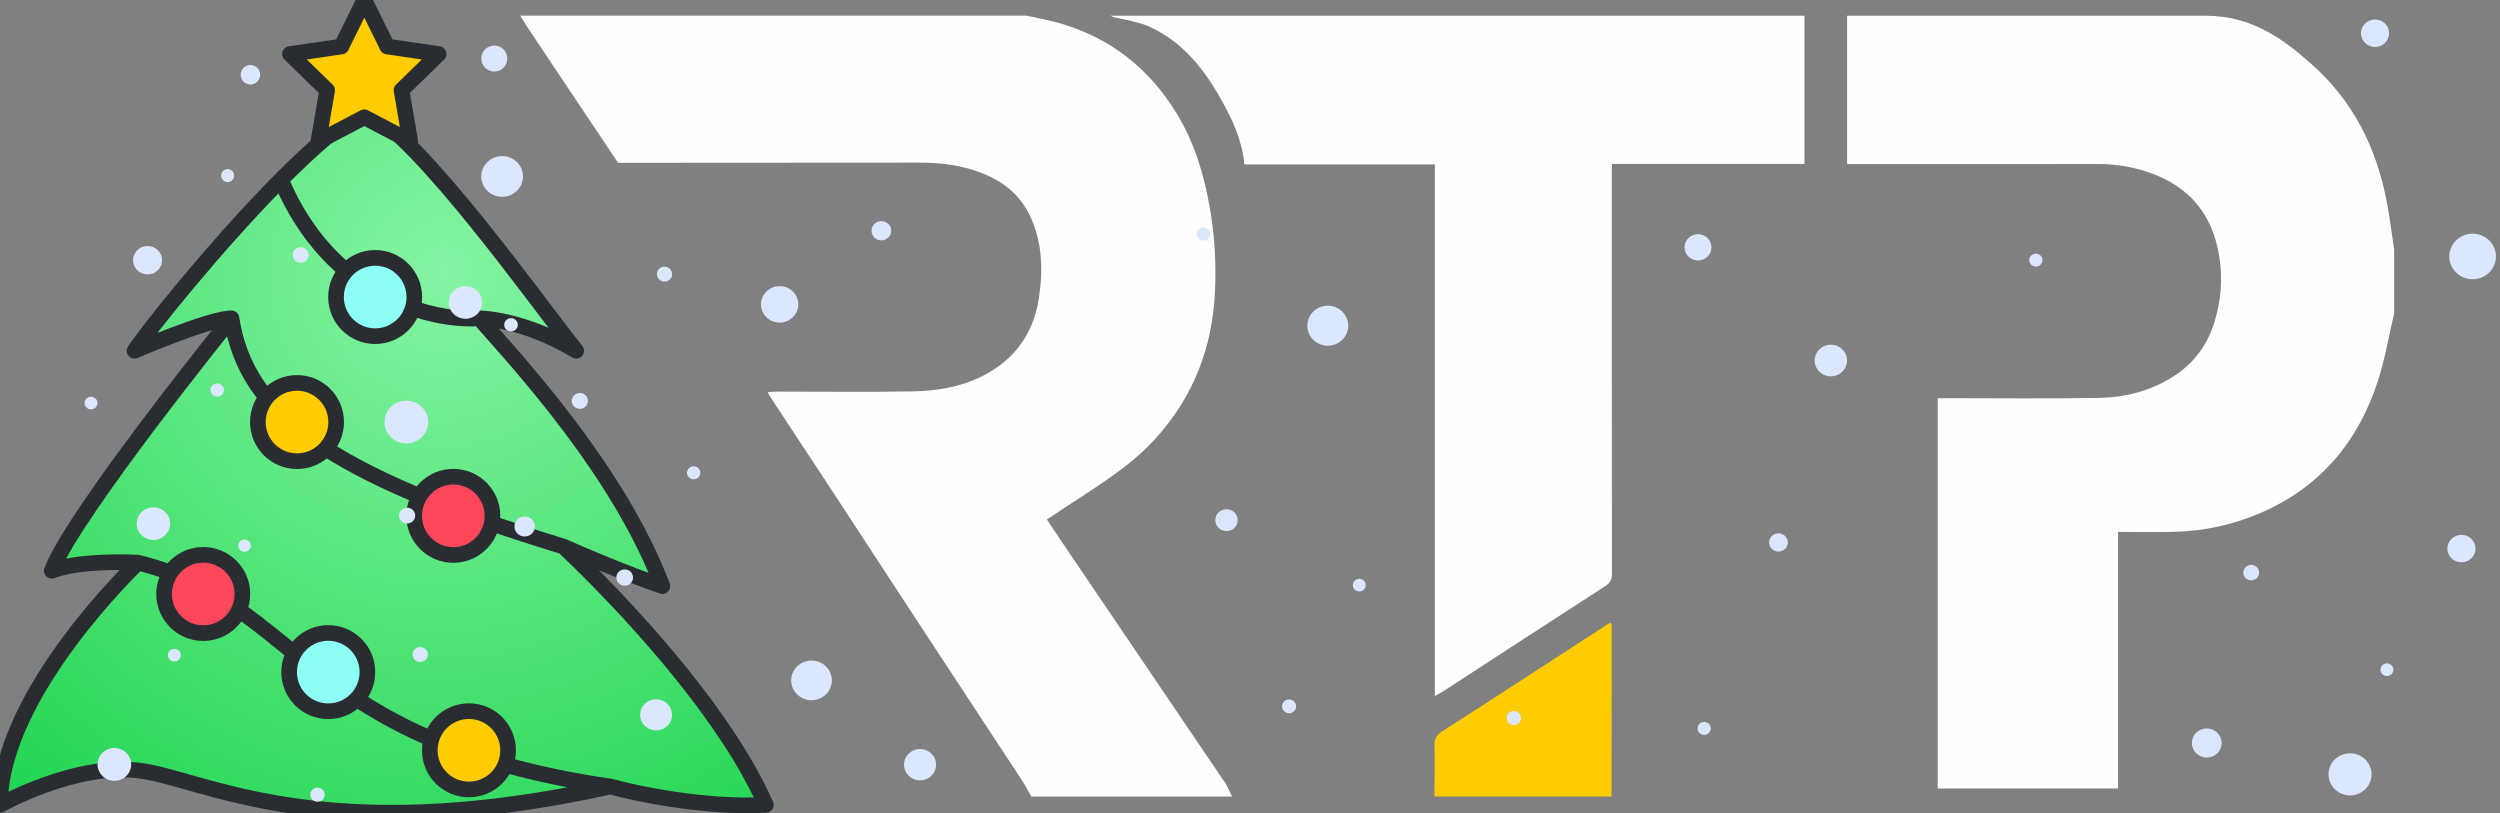
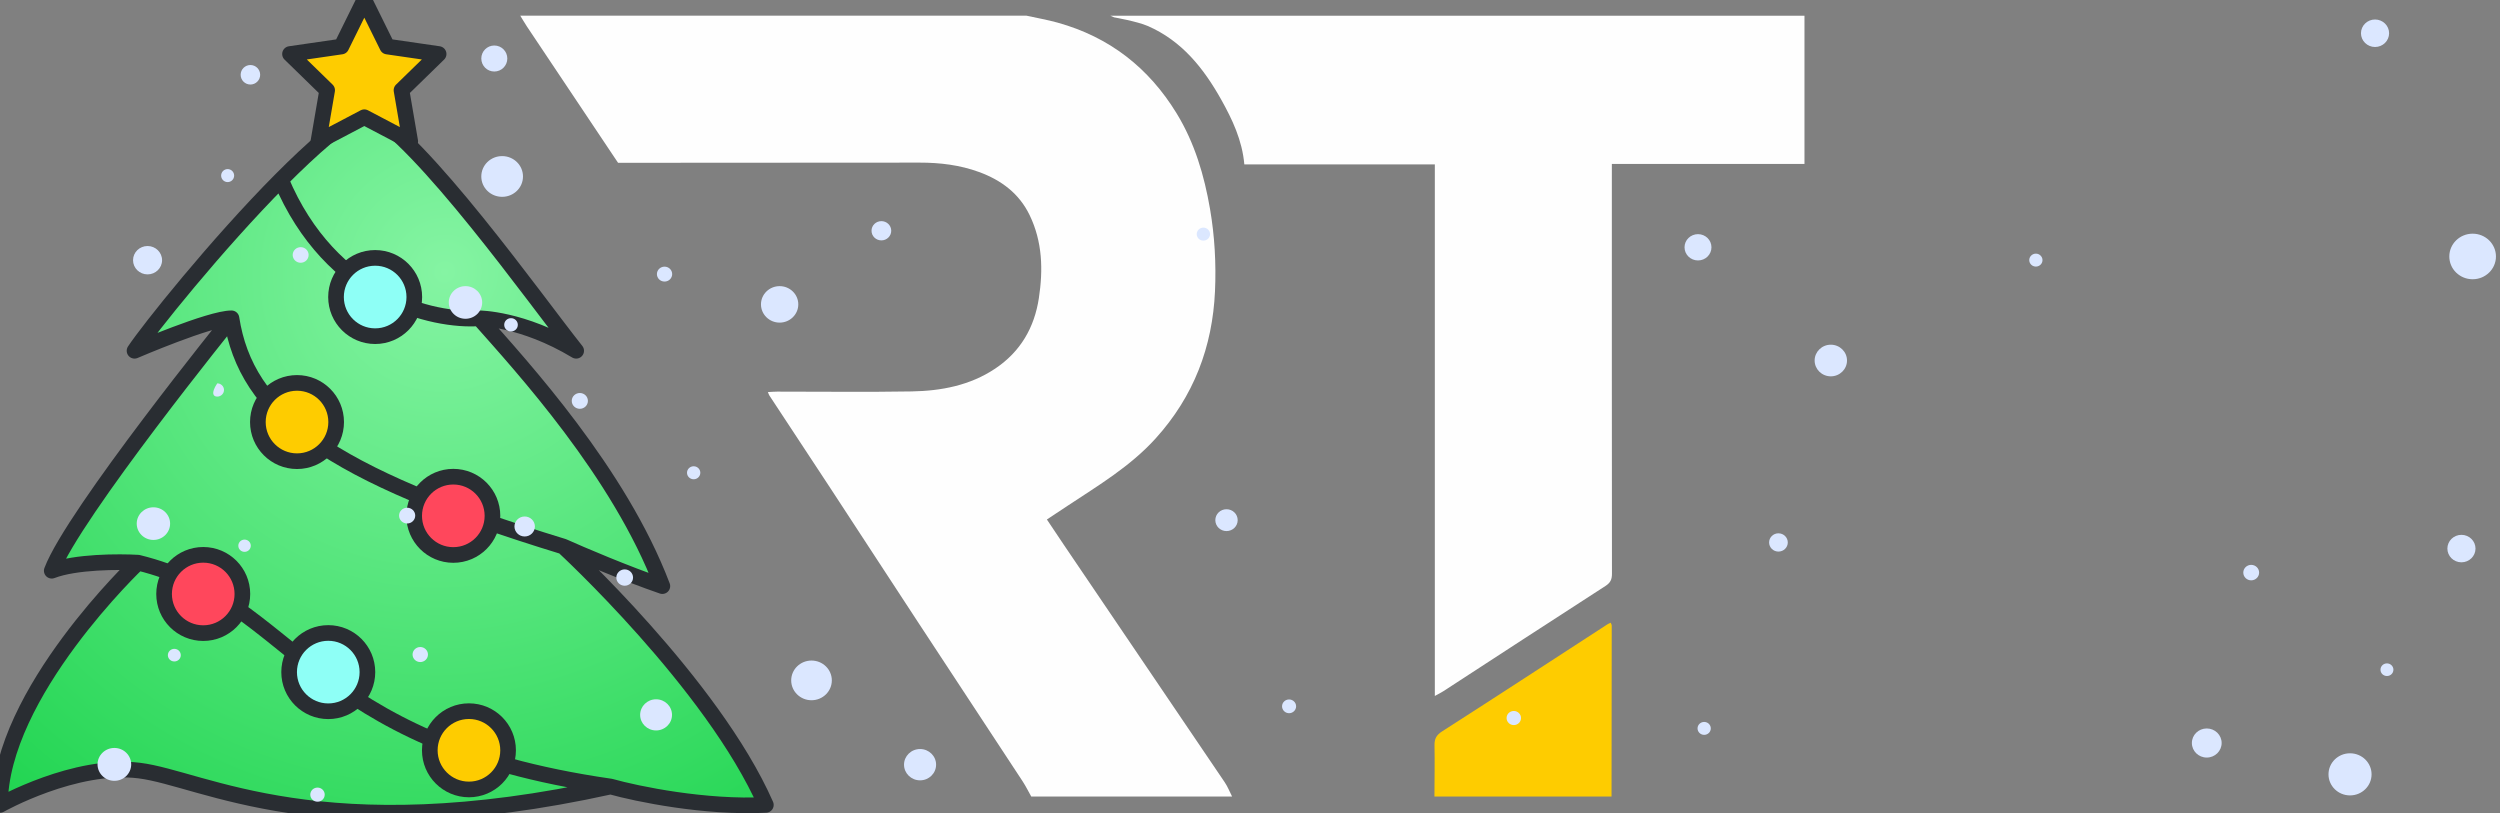
<svg xmlns="http://www.w3.org/2000/svg" width="123" height="40" viewBox="0 0 123 40" fill="none">
  <rect x="0" y="0" width="123" height="40" fill="#808080" stroke="none" />
  <g clip-path="url(#clip0_5928_76174)">
    <path d="M0 39.602C0 34.107 6.791 27.683 6.791 27.683C5.86 27.628 3.706 27.629 2.546 28.08C3.595 25.299 11.389 15.661 11.389 15.661C10.329 15.661 6.619 17.258 6.619 17.258C7.311 16.216 10.648 12.037 13.822 8.843C15.345 7.311 16.83 6.006 17.967 5.383C20.811 6.921 26.296 14.677 28.348 17.258C25.698 15.661 23.578 15.661 23.578 15.661C25.698 18.056 30.468 23.247 32.588 28.837C30.793 28.221 28.592 27.282 27.716 26.889C27.716 26.889 35.058 33.643 37.68 39.602C34.7 39.756 31.347 39.063 30.042 38.697C15.812 41.837 10.014 38.305 6.852 37.912C3.689 37.52 0 39.602 0 39.602Z" fill="url(#paint0_radial_5928_76174)" />
    <path d="M6.791 27.683C6.791 27.683 0 34.107 0 39.602C0 39.602 3.689 37.52 6.852 37.912C10.014 38.305 15.812 41.837 30.042 38.697M6.791 27.683C5.86 27.628 3.706 27.629 2.546 28.08C3.595 25.299 11.389 15.661 11.389 15.661M6.791 27.683C14.611 29.606 14.995 36.526 30.042 38.697M30.042 38.697C31.347 39.063 34.7 39.756 37.68 39.602C35.058 33.643 27.716 26.889 27.716 26.889M11.389 15.661C10.329 15.661 6.619 17.258 6.619 17.258C7.311 16.216 10.648 12.037 13.822 8.843M11.389 15.661C12.103 20.31 16.087 23.337 27.716 26.889M27.716 26.889C28.592 27.282 30.793 28.221 32.588 28.837C30.468 23.247 25.698 18.056 23.578 15.661M23.578 15.661C23.578 15.661 25.698 15.661 28.348 17.258C26.296 14.677 20.811 6.921 17.967 5.383C16.83 6.006 15.345 7.311 13.822 8.843M23.578 15.661C21.345 15.823 16.267 14.687 13.822 8.843" stroke="#292D32" stroke-width="0.77" stroke-linecap="round" stroke-linejoin="round" />
    <circle cx="9.999" cy="29.224" r="1.926" fill="#FF475C" stroke="#292D32" stroke-width="0.77" stroke-linecap="round" stroke-linejoin="round" />
    <circle cx="18.458" cy="14.614" r="1.926" fill="#8EFFF6" stroke="#292D32" stroke-width="0.77" stroke-linecap="round" stroke-linejoin="round" />
    <circle cx="14.613" cy="20.765" r="1.926" fill="#FECC00" stroke="#292D32" stroke-width="0.77" stroke-linecap="round" stroke-linejoin="round" />
    <circle cx="22.303" cy="25.379" r="1.926" fill="#FF475C" stroke="#292D32" stroke-width="0.77" stroke-linecap="round" stroke-linejoin="round" />
    <circle cx="16.151" cy="33.068" r="1.926" fill="#8EFFF6" stroke="#292D32" stroke-width="0.77" stroke-linecap="round" stroke-linejoin="round" />
    <circle cx="23.072" cy="36.915" r="1.926" fill="#FECC00" stroke="#292D32" stroke-width="0.77" stroke-linecap="round" stroke-linejoin="round" />
    <path fill-rule="evenodd" clip-rule="evenodd" d="M17.924 5.767L15.665 6.955L16.096 4.439L14.268 2.657L16.794 2.29L17.924 0L19.055 2.29L21.581 2.657L19.753 4.439L20.184 6.955L17.924 5.767Z" fill="#FECC00" stroke="#292D32" stroke-width="0.769" stroke-linecap="round" stroke-linejoin="round" />
    <path d="M50.739 39.191C50.598 38.942 50.471 38.683 50.315 38.444C48.611 35.847 46.901 33.256 45.198 30.659C43.752 28.457 42.317 26.249 40.874 24.047C39.868 22.513 38.858 20.984 37.85 19.453C37.83 19.423 37.821 19.386 37.78 19.29C37.95 19.281 38.094 19.268 38.239 19.268C40.442 19.266 42.647 19.297 44.851 19.258C46.31 19.233 47.73 18.963 48.967 18.133C50.213 17.299 50.894 16.109 51.112 14.669C51.325 13.273 51.291 11.891 50.655 10.579C50.143 9.522 49.266 8.865 48.173 8.464C47.231 8.119 46.25 8 45.244 8.001C40.473 8.008 30.409 8.01 30.409 8.01L30.125 7.587C30.125 7.587 27.327 3.394 25.923 1.301C25.852 1.197 25.596 0.77 25.596 0.77C25.596 0.77 25.79 0.771 25.959 0.771C29.135 0.772 32.311 0.772 35.489 0.772C40.494 0.772 45.499 0.772 50.504 0.772C51.011 0.884 51.524 0.973 52.025 1.111C54.592 1.823 56.522 3.342 57.889 5.576C58.779 7.033 59.248 8.624 59.534 10.283C59.764 11.625 59.838 12.974 59.778 14.327C59.654 17.069 58.734 19.5 56.851 21.578C55.611 22.945 54.049 23.877 52.533 24.88C52.203 25.099 51.873 25.316 51.507 25.559C51.796 25.99 52.074 26.411 52.356 26.827C54.991 30.713 57.626 34.599 60.257 38.489C60.403 38.705 60.499 38.954 60.618 39.188C57.325 39.191 54.032 39.191 50.739 39.191Z" fill="#FEFEFE" />
-     <path d="M117.793 15.411C117.534 16.513 117.346 17.64 117.001 18.718C116.045 21.686 114.196 23.942 111.247 25.224C109.879 25.818 108.43 26.137 106.928 26.167C106.037 26.185 105.145 26.17 104.209 26.17C104.209 30.333 104.209 34.554 104.209 38.794C101.228 38.794 98.293 38.794 95.335 38.794C95.335 32.401 95.335 26.019 95.335 19.59C95.493 19.59 95.644 19.59 95.794 19.59C98.283 19.59 100.771 19.622 103.26 19.576C104.575 19.553 105.836 19.231 106.959 18.504C107.973 17.847 108.627 16.931 108.963 15.806C109.354 14.489 109.391 13.151 109.011 11.824C108.524 10.132 107.38 9.044 105.702 8.475C104.893 8.2 104.059 8.067 103.198 8.069C99.245 8.077 95.29 8.072 91.337 8.072C91.198 8.072 91.059 8.072 90.878 8.072C90.878 5.617 90.878 3.196 90.878 0.774C96.739 0.774 101.593 0.775 108.459 0.774C108.484 0.774 108.498 0.774 108.523 0.774C110.756 0.784 112.254 1.855 113.708 3.137C115.764 4.949 116.915 7.261 117.424 9.898C117.577 10.687 117.671 11.489 117.793 12.284C117.793 13.326 117.793 14.368 117.793 15.411Z" fill="#FEFEFE" />
    <path d="M88.78 0.774C88.78 3.187 88.78 5.599 88.78 8.067C85.619 8.067 82.481 8.067 79.303 8.067C79.303 8.284 79.303 8.446 79.303 8.608C79.303 15.148 79.301 21.688 79.308 28.228C79.308 28.506 79.238 28.669 78.987 28.831C76.321 30.548 73.668 32.283 71.009 34.01C70.895 34.084 70.772 34.142 70.594 34.241C70.594 25.49 70.594 16.81 70.594 8.087C67.454 8.087 64.352 8.087 61.221 8.087C61.117 6.904 60.633 5.882 60.081 4.896C59.222 3.366 58.149 2.005 56.463 1.276C55.943 1.051 54.815 0.854 54.815 0.854C54.815 0.854 54.683 0.8 54.629 0.774C66.012 0.774 77.395 0.774 88.78 0.774Z" fill="#FEFEFE" />
    <path d="M70.574 39.191C70.578 38.354 70.593 37.517 70.578 36.68C70.571 36.358 70.66 36.17 70.956 35.981C73.677 34.239 76.38 32.472 79.09 30.714C79.132 30.687 79.178 30.67 79.249 30.637C79.269 30.697 79.297 30.739 79.297 30.782C79.295 33.585 79.291 36.389 79.288 39.191C76.383 39.191 73.479 39.191 70.574 39.191Z" fill="#FECC00" />
    <path d="M39.926 34.452C40.478 34.452 40.926 34.015 40.926 33.475C40.926 32.936 40.478 32.499 39.926 32.499C39.375 32.499 38.927 32.936 38.927 33.475C38.927 34.015 39.375 34.452 39.926 34.452Z" fill="#DBE7FF" />
    <path d="M23.723 14.881C23.723 14.438 23.355 14.078 22.901 14.078C22.448 14.078 22.08 14.438 22.08 14.881C22.08 15.324 22.448 15.684 22.901 15.684C23.355 15.684 23.723 15.324 23.723 14.881Z" fill="#DBE7FF" />
    <path d="M39.276 14.975C39.276 14.48 38.864 14.078 38.358 14.078C37.851 14.078 37.44 14.48 37.44 14.975C37.44 15.47 37.851 15.873 38.358 15.873C38.864 15.873 39.276 15.47 39.276 14.975Z" fill="#DBE7FF" />
    <path d="M8.369 25.762C8.369 25.319 8.002 24.959 7.548 24.959C7.094 24.959 6.727 25.319 6.727 25.762C6.727 26.205 7.094 26.565 7.548 26.565C8.002 26.565 8.369 26.205 8.369 25.762Z" fill="#DBE7FF" />
    <path d="M84.204 12.167C84.204 11.809 83.908 11.52 83.542 11.52C83.176 11.52 82.879 11.809 82.879 12.167C82.879 12.525 83.176 12.814 83.542 12.814C83.908 12.814 84.204 12.525 84.204 12.167Z" fill="#DBE7FF" />
    <path d="M11.2 8.959C11.377 8.959 11.52 8.816 11.52 8.639C11.52 8.463 11.377 8.319 11.2 8.319C11.023 8.319 10.88 8.463 10.88 8.639C10.88 8.816 11.023 8.959 11.2 8.959Z" fill="#DBE7FF" />
    <path d="M74.834 35.327C74.834 35.135 74.675 34.98 74.479 34.98C74.282 34.98 74.124 35.135 74.124 35.327C74.124 35.519 74.282 35.674 74.479 35.674C74.675 35.674 74.834 35.519 74.834 35.327Z" fill="#DBE7FF" />
    <path d="M12.339 26.849C12.339 26.683 12.202 26.548 12.032 26.548C11.862 26.548 11.725 26.682 11.725 26.849C11.725 27.017 11.862 27.151 12.032 27.151C12.202 27.151 12.339 27.017 12.339 26.849Z" fill="#DBE7FF" />
    <path d="M12.8 3.679C12.8 3.414 12.584 3.199 12.32 3.199C12.055 3.199 11.84 3.415 11.84 3.679C11.84 3.944 12.055 4.159 12.32 4.159C12.584 4.159 12.8 3.944 12.8 3.679Z" fill="#DBE7FF" />
    <path d="M115.621 39.134C116.207 39.134 116.681 38.67 116.681 38.098C116.681 37.526 116.207 37.062 115.621 37.062C115.036 37.062 114.562 37.526 114.562 38.098C114.562 38.67 115.036 39.134 115.621 39.134Z" fill="#DBE7FF" />
    <path d="M45.267 38.393C45.703 38.393 46.056 38.048 46.056 37.622C46.056 37.197 45.703 36.852 45.267 36.852C44.832 36.852 44.478 37.197 44.478 37.622C44.478 38.048 44.832 38.393 45.267 38.393Z" fill="#DBE7FF" />
    <path d="M33.063 35.172C33.063 34.748 32.712 34.405 32.279 34.405C31.846 34.405 31.495 34.748 31.495 35.172C31.495 35.595 31.846 35.938 32.279 35.938C32.712 35.938 33.063 35.595 33.063 35.172Z" fill="#DBE7FF" />
    <path d="M6.455 37.608C6.455 37.161 6.084 36.799 5.627 36.799C5.17 36.799 4.799 37.161 4.799 37.608C4.799 38.054 5.17 38.417 5.627 38.417C6.084 38.417 6.455 38.054 6.455 37.608Z" fill="#DBE7FF" />
    <path d="M34.456 23.26C34.456 23.084 34.309 22.94 34.129 22.94C33.948 22.94 33.801 23.084 33.801 23.26C33.801 23.437 33.948 23.58 34.129 23.58C34.309 23.58 34.456 23.437 34.456 23.26Z" fill="#DBE7FF" />
    <path d="M108.572 37.272C108.977 37.272 109.305 36.951 109.305 36.556C109.305 36.16 108.977 35.84 108.572 35.84C108.168 35.84 107.84 36.16 107.84 36.556C107.84 36.951 108.168 37.272 108.572 37.272Z" fill="#DBE7FF" />
    <path d="M20.677 32.573C20.886 32.573 21.056 32.408 21.056 32.203C21.056 31.999 20.886 31.833 20.677 31.833C20.468 31.833 20.298 31.999 20.298 32.203C20.298 32.408 20.468 32.573 20.677 32.573Z" fill="#DBE7FF" />
    <path d="M15.976 39.096C15.976 38.904 15.817 38.749 15.621 38.749C15.425 38.749 15.266 38.904 15.266 39.096C15.266 39.288 15.425 39.444 15.621 39.444C15.817 39.444 15.976 39.288 15.976 39.096Z" fill="#DBE7FF" />
    <path d="M24.32 3.519C24.673 3.519 24.96 3.233 24.96 2.879C24.96 2.526 24.673 2.239 24.32 2.239C23.966 2.239 23.68 2.526 23.68 2.879C23.68 3.233 23.966 3.519 24.32 3.519Z" fill="#DBE7FF" />
-     <path d="M4.796 19.83C4.796 19.66 4.654 19.52 4.478 19.52C4.302 19.52 4.16 19.658 4.16 19.83C4.16 20.002 4.302 20.141 4.478 20.141C4.654 20.141 4.796 20.002 4.796 19.83Z" fill="#DBE7FF" />
-     <path d="M67.196 28.789C67.196 28.619 67.054 28.479 66.878 28.479C66.702 28.479 66.56 28.617 66.56 28.789C66.56 28.961 66.702 29.1 66.878 29.1C67.054 29.1 67.196 28.961 67.196 28.789Z" fill="#DBE7FF" />
    <path d="M117.756 32.949C117.756 32.779 117.614 32.639 117.438 32.639C117.261 32.639 117.12 32.777 117.12 32.949C117.12 33.122 117.261 33.26 117.438 33.26C117.614 33.26 117.756 33.122 117.756 32.949Z" fill="#DBE7FF" />
    <path d="M121.654 13.739C122.287 13.739 122.801 13.238 122.801 12.618C122.801 11.999 122.287 11.497 121.654 11.497C121.02 11.497 120.506 11.999 120.506 12.618C120.506 13.238 121.02 13.739 121.654 13.739Z" fill="#DBE7FF" />
    <path d="M111.149 28.172C111.149 27.962 110.974 27.791 110.759 27.791C110.544 27.791 110.37 27.962 110.37 28.172C110.37 28.382 110.544 28.553 110.759 28.553C110.974 28.553 111.149 28.382 111.149 28.172Z" fill="#DBE7FF" />
    <path d="M33.071 13.486C33.071 13.284 32.903 13.119 32.696 13.119C32.488 13.119 32.32 13.284 32.32 13.486C32.32 13.689 32.488 13.853 32.696 13.853C32.903 13.853 33.071 13.689 33.071 13.486Z" fill="#DBE7FF" />
    <path d="M100.491 12.798C100.491 12.623 100.344 12.479 100.165 12.479C99.986 12.479 99.839 12.623 99.839 12.798C99.839 12.973 99.986 13.116 100.165 13.116C100.344 13.116 100.491 12.973 100.491 12.798Z" fill="#DBE7FF" />
    <path d="M84.171 35.837C84.171 35.662 84.025 35.519 83.845 35.519C83.666 35.519 83.519 35.662 83.519 35.837C83.519 36.012 83.666 36.155 83.845 36.155C84.025 36.155 84.171 36.012 84.171 35.837Z" fill="#DBE7FF" />
    <path d="M43.364 11.827C43.632 11.827 43.849 11.615 43.849 11.354C43.849 11.092 43.632 10.88 43.364 10.88C43.096 10.88 42.879 11.092 42.879 11.354C42.879 11.615 43.096 11.827 43.364 11.827Z" fill="#DBE7FF" />
-     <path d="M65.327 17.008C65.883 17.008 66.334 16.568 66.334 16.024C66.334 15.481 65.883 15.04 65.327 15.04C64.771 15.04 64.32 15.481 64.32 16.024C64.32 16.568 64.771 17.008 65.327 17.008Z" fill="#DBE7FF" />
    <path d="M59.534 11.519C59.534 11.342 59.388 11.199 59.207 11.199C59.026 11.199 58.879 11.342 58.879 11.519C58.879 11.696 59.026 11.839 59.207 11.839C59.388 11.839 59.534 11.696 59.534 11.519Z" fill="#DBE7FF" />
    <path d="M60.894 25.591C60.894 25.294 60.648 25.054 60.344 25.054C60.04 25.054 59.794 25.294 59.794 25.591C59.794 25.889 60.04 26.129 60.344 26.129C60.648 26.129 60.894 25.889 60.894 25.591Z" fill="#DBE7FF" />
    <path d="M8.895 32.234C8.895 32.063 8.753 31.923 8.577 31.923C8.401 31.923 8.259 32.062 8.259 32.234C8.259 32.406 8.401 32.544 8.577 32.544C8.753 32.544 8.895 32.406 8.895 32.234Z" fill="#DBE7FF" />
    <path d="M26.317 25.903C26.317 25.631 26.091 25.411 25.814 25.411C25.537 25.411 25.311 25.632 25.311 25.903C25.311 26.174 25.537 26.395 25.814 26.395C26.091 26.395 26.317 26.174 26.317 25.903Z" fill="#DBE7FF" />
    <path d="M7.974 12.802C7.974 12.417 7.654 12.104 7.26 12.104C6.865 12.104 6.546 12.417 6.546 12.802C6.546 13.188 6.865 13.5 7.26 13.5C7.654 13.5 7.974 13.188 7.974 12.802Z" fill="#DBE7FF" />
    <path d="M31.146 28.416C31.146 28.193 30.962 28.014 30.735 28.014C30.507 28.014 30.323 28.193 30.323 28.416C30.323 28.638 30.507 28.818 30.735 28.818C30.962 28.818 31.146 28.638 31.146 28.416Z" fill="#DBE7FF" />
    <path d="M28.925 19.724C28.925 19.51 28.748 19.336 28.528 19.336C28.308 19.336 28.13 19.51 28.13 19.724C28.13 19.939 28.308 20.113 28.528 20.113C28.748 20.113 28.925 19.939 28.925 19.724Z" fill="#DBE7FF" />
    <path d="M25.477 15.982C25.477 15.8 25.327 15.654 25.142 15.654C24.956 15.654 24.807 15.8 24.807 15.982C24.807 16.163 24.956 16.309 25.142 16.309C25.327 16.309 25.477 16.163 25.477 15.982Z" fill="#DBE7FF" />
    <path d="M15.185 12.544C15.185 12.332 15.009 12.16 14.793 12.16C14.576 12.16 14.4 12.332 14.4 12.544C14.4 12.756 14.576 12.928 14.793 12.928C15.009 12.928 15.185 12.756 15.185 12.544Z" fill="#DBE7FF" />
    <path d="M20.032 25.756C20.251 25.756 20.429 25.582 20.429 25.368C20.429 25.153 20.251 24.98 20.032 24.98C19.812 24.98 19.634 25.153 19.634 25.368C19.634 25.582 19.812 25.756 20.032 25.756Z" fill="#DBE7FF" />
-     <path d="M21.066 20.764C21.066 20.184 20.584 19.713 19.99 19.713C19.396 19.713 18.915 20.184 18.915 20.764C18.915 21.345 19.396 21.815 19.99 21.815C20.584 21.815 21.066 21.345 21.066 20.764Z" fill="#DBE7FF" />
-     <path d="M11.021 19.187C11.021 19.008 10.871 18.861 10.688 18.861C10.504 18.861 10.354 19.008 10.354 19.187C10.354 19.367 10.504 19.513 10.688 19.513C10.871 19.513 11.021 19.367 11.021 19.187Z" fill="#DBE7FF" />
+     <path d="M11.021 19.187C11.021 19.008 10.871 18.861 10.688 18.861C10.354 19.367 10.504 19.513 10.688 19.513C10.871 19.513 11.021 19.367 11.021 19.187Z" fill="#DBE7FF" />
    <path d="M121.795 26.99C121.795 26.617 121.485 26.314 121.103 26.314C120.721 26.314 120.411 26.617 120.411 26.99C120.411 27.363 120.721 27.666 121.103 27.666C121.485 27.666 121.795 27.363 121.795 26.99Z" fill="#DBE7FF" />
    <path d="M117.544 1.635C117.544 1.262 117.234 0.959 116.852 0.959C116.47 0.959 116.16 1.262 116.16 1.635C116.16 2.009 116.47 2.312 116.852 2.312C117.234 2.312 117.544 2.009 117.544 1.635Z" fill="#DBE7FF" />
    <path d="M63.769 34.751C63.769 34.564 63.613 34.413 63.423 34.413C63.233 34.413 63.077 34.565 63.077 34.751C63.077 34.937 63.233 35.09 63.423 35.09C63.613 35.09 63.769 34.937 63.769 34.751Z" fill="#DBE7FF" />
    <path d="M90.076 18.516C90.516 18.516 90.873 18.167 90.873 17.737C90.873 17.308 90.516 16.959 90.076 16.959C89.636 16.959 89.28 17.308 89.28 17.737C89.28 18.167 89.636 18.516 90.076 18.516Z" fill="#DBE7FF" />
    <path d="M87.499 27.138C87.753 27.138 87.959 26.937 87.959 26.689C87.959 26.441 87.753 26.239 87.499 26.239C87.245 26.239 87.04 26.441 87.04 26.689C87.04 26.937 87.245 27.138 87.499 27.138Z" fill="#DBE7FF" />
    <path d="M25.731 8.682C25.731 8.129 25.273 7.68 24.705 7.68C24.138 7.68 23.68 8.128 23.68 8.682C23.68 9.237 24.138 9.684 24.705 9.684C25.273 9.684 25.731 9.237 25.731 8.682Z" fill="#DBE7FF" />
  </g>
  <defs>
    <radialGradient id="paint0_radial_5928_76174" cx="0" cy="0" r="1" gradientUnits="userSpaceOnUse" gradientTransform="translate(21.865 13.432) rotate(133.076) scale(40.978 39.836)">
      <stop stop-color="#85F4A3" />
      <stop offset="1" stop-color="#0BCE3F" />
    </radialGradient>
    <clipPath id="clip0_5928_76174">
      <rect width="122.88" height="40" fill="white" />
    </clipPath>
  </defs>
</svg>